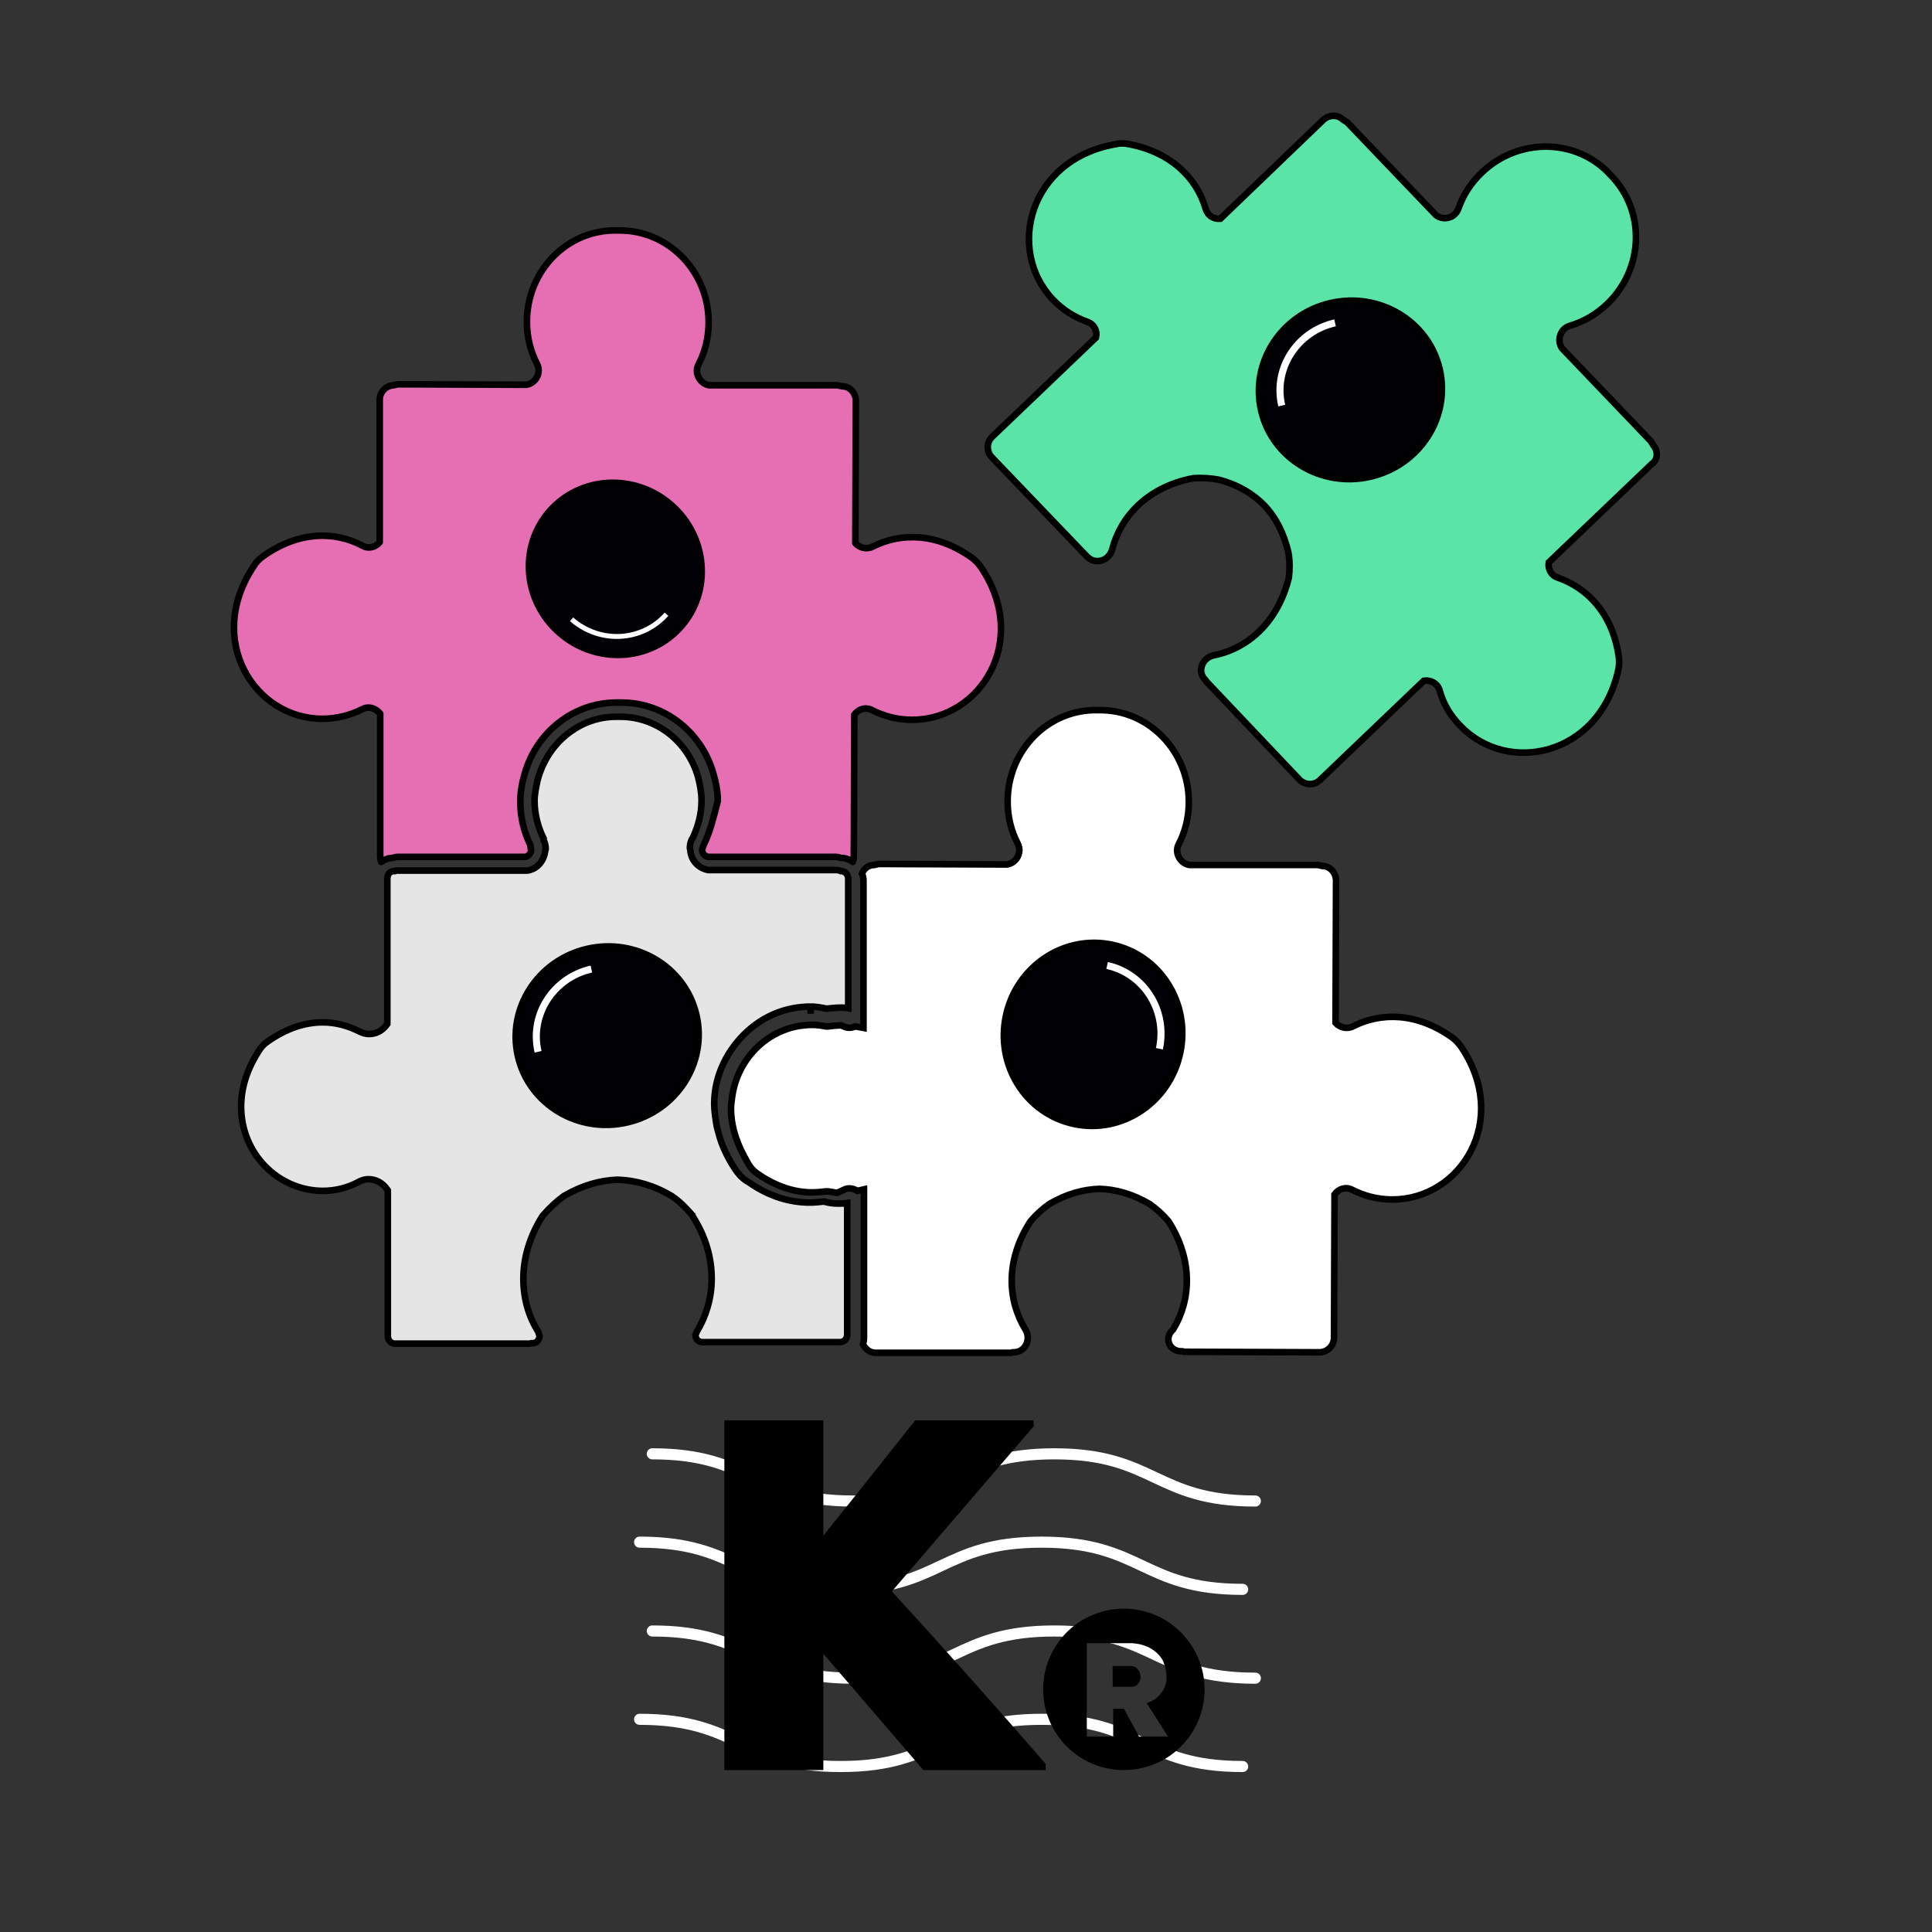
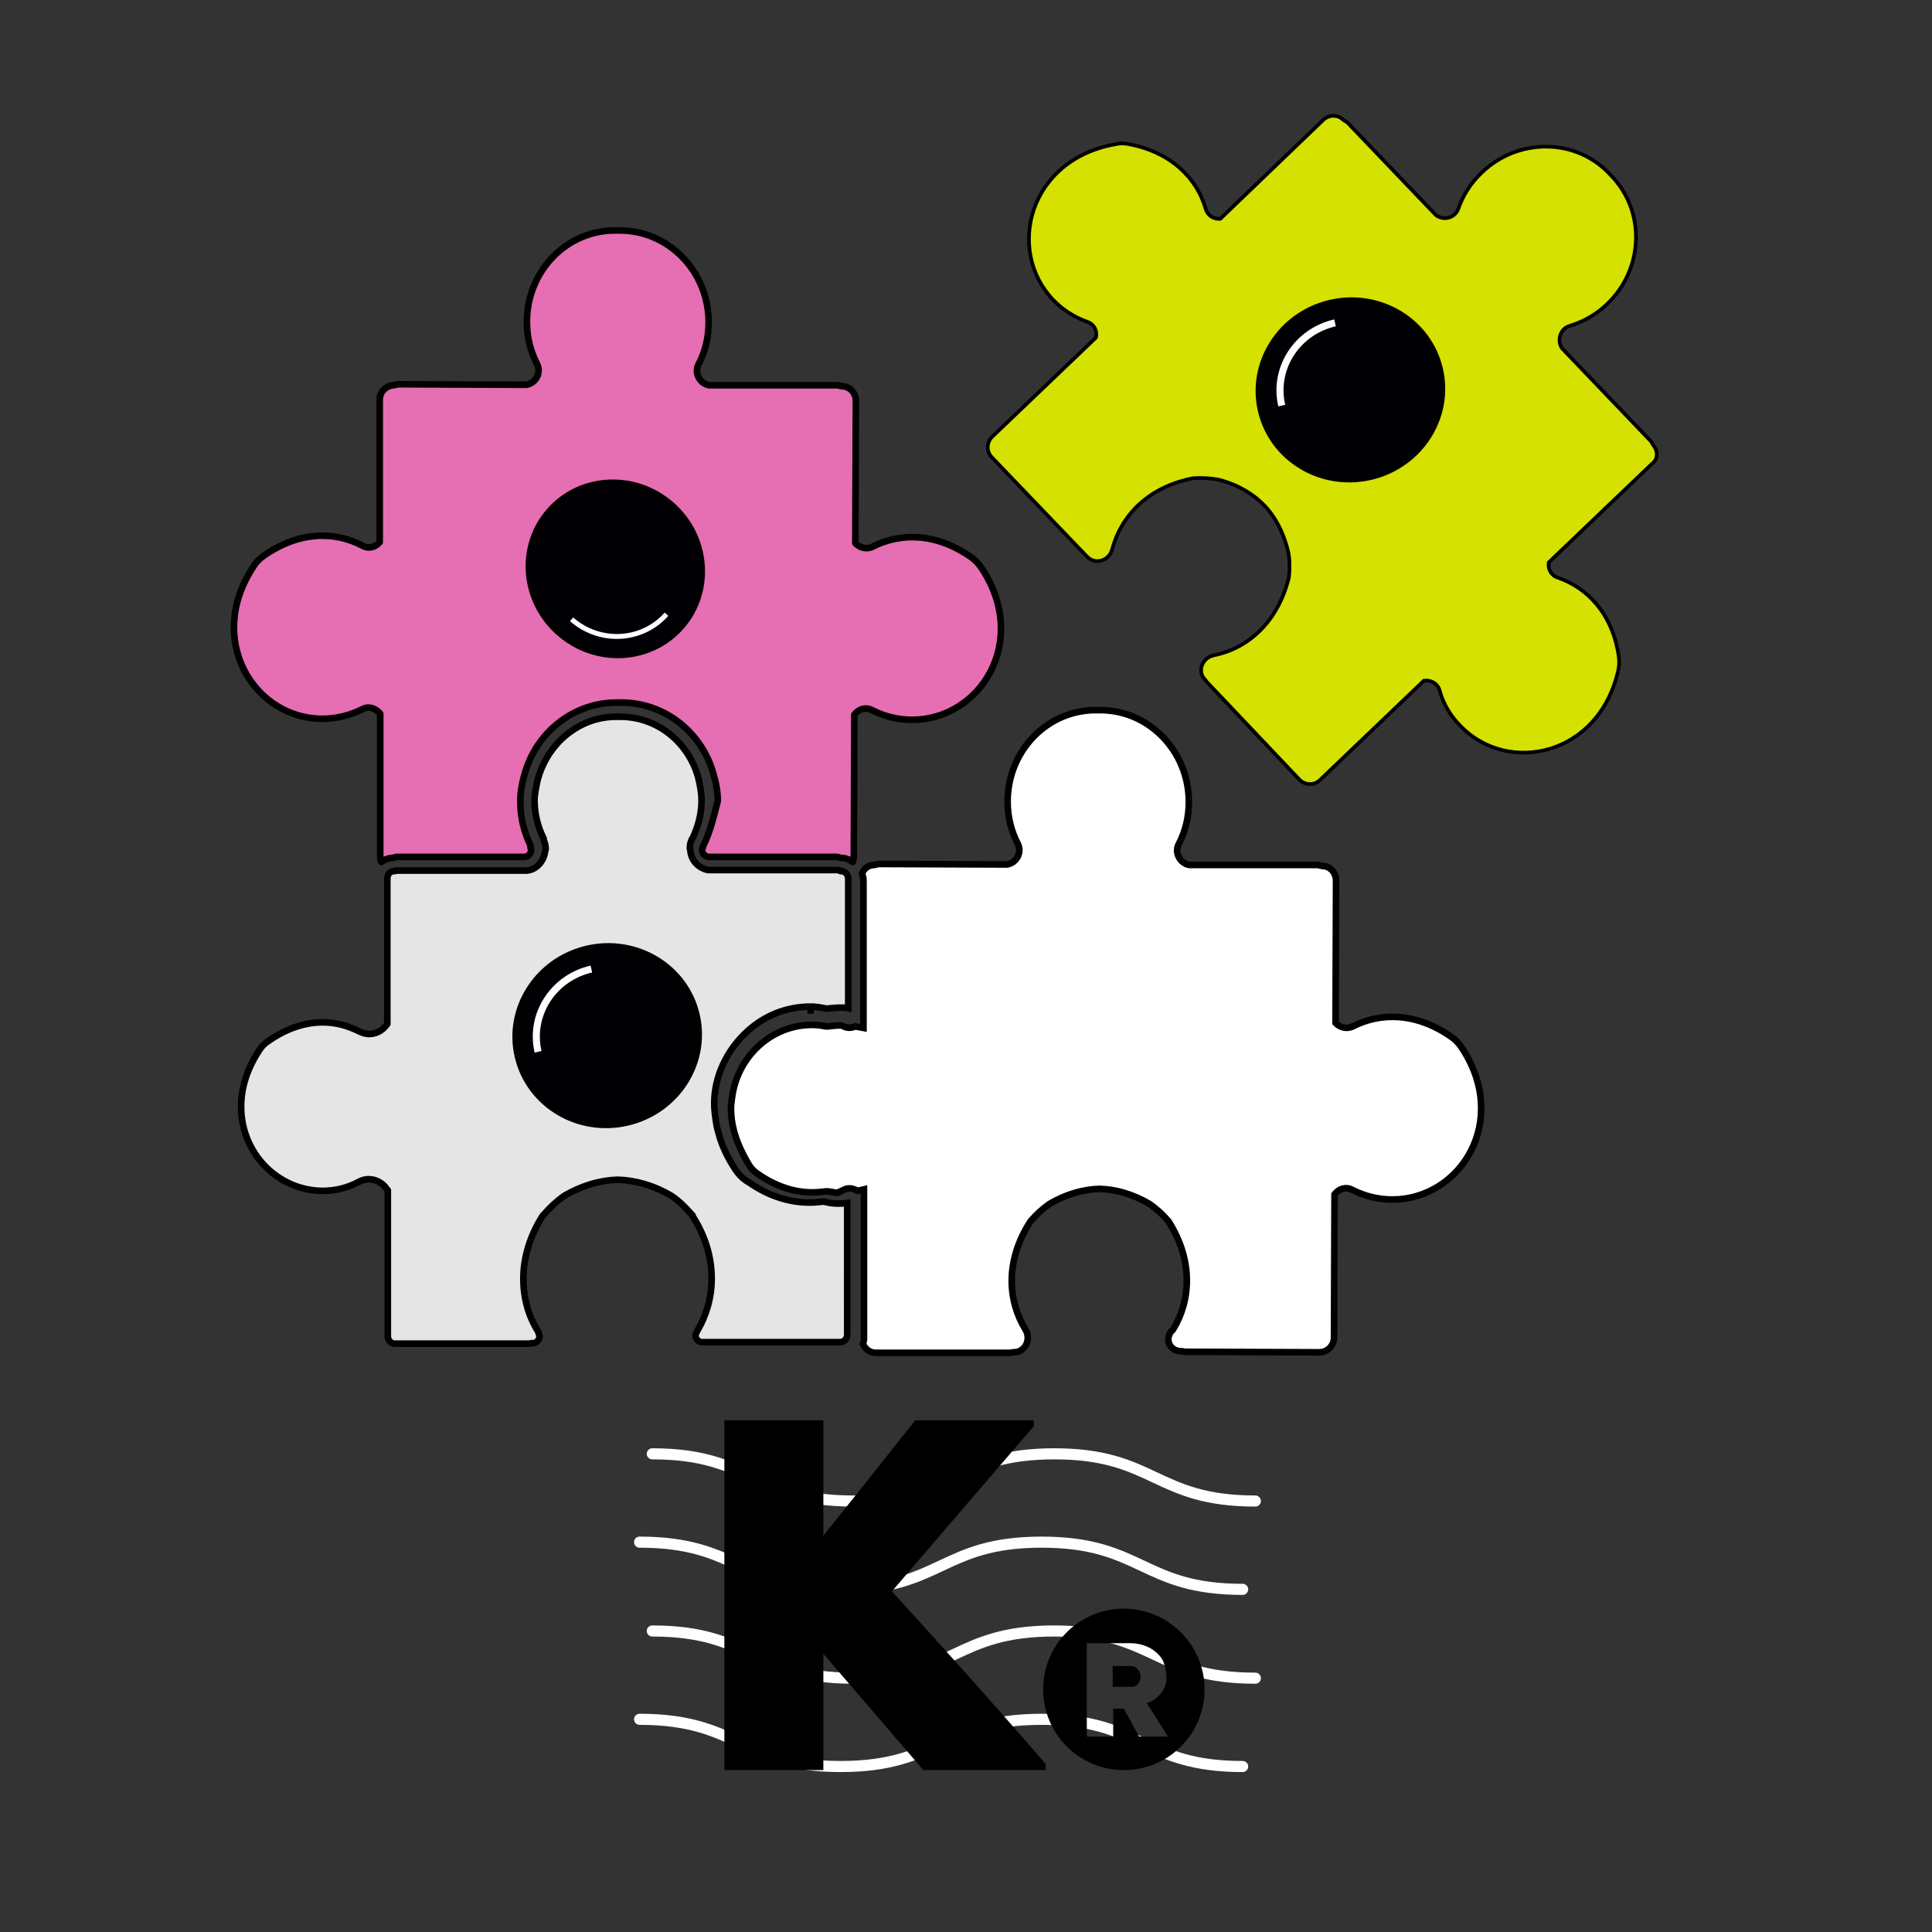
<svg xmlns="http://www.w3.org/2000/svg" id="Layer_1" x="0px" y="0px" viewBox="0 0 380.6 380.6" style="enable-background:new 0 0 380.6 380.6;" xml:space="preserve">
  <rect x="0" y="0" width="380.6" height="380.6" fill="#333333" stroke="none" />
  <style type="text/css">	.st0{fill:none;stroke:#FFFFFF;stroke-width:2.187;stroke-linecap:round;stroke-linejoin:round;stroke-miterlimit:10;}	.st1{fill:none;}	.st2{fill:#D5E100;stroke:#000000;stroke-width:0.722;stroke-miterlimit:10;}	.st3{fill:#1488FF;stroke:#000000;stroke-width:0.56;stroke-miterlimit:10;}	.st4{fill:#E66EB2;stroke:#000000;stroke-width:1.3;stroke-linecap:round;stroke-linejoin:round;stroke-miterlimit:10;}	.st5{fill:#E5E5E5;stroke:#000000;stroke-width:0.56;stroke-miterlimit:10;}	.st6{fill:#5AE4A7;stroke:#000000;stroke-width:1.3;stroke-miterlimit:10;}	.st7{fill:#FFFFFF;stroke:#000000;stroke-width:1.3;stroke-miterlimit:10;}	.st8{fill:#E5E5E5;stroke:#000000;stroke-width:1.3;stroke-miterlimit:10;}	.st9{fill:#000005;stroke:#000000;stroke-width:1.393;stroke-miterlimit:9.999;}	.st10{fill:none;stroke:#FFFFFF;stroke-width:1.393;stroke-miterlimit:10;}	.st11{fill:#000005;stroke:#000000;stroke-width:0.967;stroke-miterlimit:10.001;}	.st12{fill:none;stroke:#FFFFFF;stroke-width:0.967;stroke-miterlimit:10;}	.st13{fill:#000005;stroke:#000000;stroke-width:1.393;stroke-miterlimit:10;}</style>
  <g id="uuid-fa7e9d41-ca25-4c9b-a404-192ca5a017c0" />
  <g>
    <path class="st0" d="M244.8,313.1c-19.8,0-19.8-9.3-39.6-9.3s-19.8,9.3-39.6,9.3s-19.8-9.3-39.6-9.3" />
    <path class="st0" d="M244.8,348c-19.8,0-19.8-9.3-39.6-9.3s-19.8,9.3-39.6,9.3s-19.8-9.3-39.6-9.3" />
    <path class="st0" d="M128.5,286.4c19.8,0,19.8,9.3,39.6,9.3s19.8-9.3,39.6-9.3s19.8,9.3,39.6,9.3" />
    <path class="st0" d="M128.5,321.3c19.8,0,19.8,9.3,39.6,9.3s19.8-9.3,39.6-9.3s19.8,9.3,39.6,9.3" />
  </g>
  <rect class="st1" width="380.6" height="380.6" />
  <path class="st2" d="M325.7,87.7l-0.5-0.8l-17.5-18.3c-1-1.5-0.4-3.8,1.5-4.4c2.7-0.8,5.2-2.2,7.4-4.3c7.3-7,7.6-18.4,0.7-25.4 c-6.6-7.3-18.1-7.5-25.4-0.5c-2.2,2.1-3.7,4.5-4.6,7.1c-0.7,1.9-2.9,2.4-4.4,1.3l-17.5-18.3l-0.8-0.5c-1.1-1.1-2.9-1-4,0.1 l-20.2,19.4c-1.3,0.1-2.5-0.6-2.9-2c-1.7-5.9-6.7-11.1-15.1-12.7c-0.9-0.2-1.8-0.2-2.6,0c-17.2,3-21.6,20.9-12.4,30.6 c2,2.1,4.3,3.5,6.8,4.4c1.4,0.5,2,1.8,1.7,3.1L195.5,86c-1.2,1.1-1.2,3-0.1,4.1l18.4,19.2l0.3,0.3l0.1,0.1c1.6,1.6,4.3,0.8,4.9-1.5 c1.7-6.5,7-12.3,16-14c1.7-0.1,3.4,0,5,0.3c3.8,1,6.8,2.8,9,5.1c2.2,2.3,3.8,5.4,4.7,9.2c0.3,1.6,0.3,3.3,0.1,5 c-2.2,8.9-8.2,14-14.8,15.3c-2.3,0.5-3.3,3.2-1.7,4.8l0.1,0.1l0.2,0.3l18.3,19.3c1.1,1.1,2.9,1.2,4.1,0l20.4-19.5 c1.3-0.2,2.7,0.5,3.1,1.9c0.7,2.6,2.1,5,4.1,7c9.3,9.7,27.3,6,31.1-11c0.2-0.9,0.2-1.8,0.1-2.6c-1.2-8.5-6.2-13.6-12-15.6 c-1.3-0.4-2-1.7-1.8-3l20.3-19.4C326.6,90.6,326.7,88.9,325.7,87.7z" />
  <path class="st3" d="M232.7,266.2h0.2l0.4,0.1l26.6,0.1c1.6,0,2.9-1.3,2.9-2.9l0.1-28.2c0.8-1.1,2.2-1.6,3.5-0.9 c2.4,1.2,5,1.9,7.9,1.9c13.4,0,23.3-15.5,13.6-30c-0.5-0.7-1.1-1.4-1.8-1.9c-7-5-14.1-5-19.6-2.2c-1.2,0.6-2.6,0.2-3.4-0.7l0.1-28 c0-1.6-1.2-2.9-2.7-2.9l-0.9-0.2h-25.3c-1.8-0.3-3-2.4-2.1-4.1c1.3-2.5,2-5.3,2-8.3c0-10.1-8-18.3-17.8-18.1 c-9.9-0.3-17.9,7.9-17.9,18c0,3,0.7,5.8,2,8.3c0.9,1.8-0.3,3.8-2.1,4.1l-25.3-0.1l-0.9,0.2c-1.1,0-2,0.7-2.4,1.7 c0.2,0.4,0.3,0.9,0.3,1.4v29l-1.6-0.3c-0.7,0.3-1.5,0.4-2.3,0l-0.5-0.2c-0.9,0-1.7,0.1-2.6,0.2h-0.2h-0.2c-1-0.2-1.9-0.3-2.7-0.3 c-8.1,0-14.8,6.3-15.8,14.4c-0.1,0.7-0.2,1.4-0.2,2.1c0,2.9,0.8,6,2.5,9.2c0.4,0.7,0.7,1.4,1.2,2.1c0.4,0.6,0.9,1.1,1.5,1.5 c3.7,2.6,7.4,3.7,10.8,3.7c0.9,0,1.8-0.1,2.7-0.2h0.2h0.2c0.7,0.1,1.3,0.2,1.8,0.3c0.4-0.2,0.9-0.4,1.3-0.6c0.9-0.5,1.9-0.3,2.7,0.2 l1.3-0.3v29.4c0,0.4-0.1,0.7-0.2,1.1c0.5,1,1.4,1.7,2.5,1.7h26.6l0.4-0.1h0.2c2.3,0,3.5-2.6,2.3-4.5c-3.5-5.7-4-13.6,1-21.3 c1.1-1.3,2.3-2.4,3.7-3.4c3.4-2,6.7-2.9,9.9-3c3.2,0.1,6.5,1,9.9,3c1.4,1,2.6,2.1,3.7,3.4c4.9,7.7,4.4,15.6,0.9,21.3 C229.2,263.6,230.4,266.2,232.7,266.2z" />
  <path class="st4" d="M138.6,166.5l-0.1,0.2v0.1l-0.2,0.6c0,0.6,0.5,1.3,1.2,1.4h25.1c0.4,0,0.7,0.1,1,0.2l0,0c0.9,0,1.7,0.3,2.4,0.8 l0.2-0.8l0.1-28.2c0.8-1.1,2.2-1.6,3.5-0.9c2.4,1.2,5,1.9,7.9,1.9c13.4,0,23.3-15.5,13.6-30c-0.5-0.7-1.1-1.4-1.8-1.9 c-7-5-14.1-5-19.6-2.2c-1.2,0.6-2.6,0.2-3.4-0.7l0.1-28c0-1.6-1.2-2.9-2.7-2.9l-0.9-0.2h-25.3c-1.8-0.3-3-2.4-2.1-4.1 c1.3-2.5,2-5.3,2-8.3c0-10.1-8-18.3-17.9-18.1c-9.9-0.3-17.9,7.9-17.9,18c0,3,0.7,5.8,2,8.3c0.9,1.8-0.3,3.8-2.1,4.1l-25.3-0.1 l-0.9,0.2c-1.5,0.1-2.7,1.3-2.7,2.9v28c-0.8,1-2.2,1.4-3.4,0.7c-5.5-2.9-12.6-2.9-19.6,2.1c-0.7,0.5-1.4,1.2-1.8,1.9 c-9.7,14.5,0.1,30.1,13.5,30.1c2.8,0,5.5-0.7,7.9-1.9c1.3-0.7,2.7-0.1,3.5,0.9v28.2c0,0.4,0.1,0.7,0.2,1c0.7-0.5,1.5-0.8,2.3-0.8 l0,0c0.3-0.1,0.6-0.2,1-0.2h25.1c0.6-0.1,1.2-0.8,1.1-1.4l-0.1-0.6v-0.1v-0.1v-0.1c-1.3-2.6-2-5.5-2-8.6l0,0v-0.1l0,0l0,0 c0-2,0.4-3.8,0.9-5.5c2.3-8,9.5-13.9,18.1-13.9h0.5h0.4c8.6,0,15.8,5.9,18.1,13.9c0.5,1.7,0.9,3.5,0.9,5.5l0,0 C140.6,160.9,139.9,163.9,138.6,166.5z" />
  <path class="st5" d="M147.3,203.1c3.3-3,7.6-4.8,12.4-4.8v1.4v-1.4c1.1,0,2.2,0.2,3.1,0.4c1-0.1,1.9-0.2,2.9-0.2 c0.5,0,0.9,0,1.4,0.1v-25.5c0-0.8-0.6-1.4-1.2-1.5h-0.1h-0.2l-0.2-0.1l-0.4-0.1h-25.4h-0.1c-2-0.4-3.4-2-3.5-3.9l-0.1-0.4 c0-0.6,0.1-1.2,0.4-1.8l0,0l0.1-0.1l0,0c1.1-2.3,1.8-4.8,1.8-7.5l0,0c0-1.6-0.3-3.1-0.7-4.7c-2-6.9-8.1-11.8-15.3-11.8h-0.4l0,0l0,0 h-0.4c-3.4,0-6.5,1.1-9.1,3c-2.9,2.1-5.1,5.2-6.2,8.8c-0.3,0.9-0.4,1.8-0.6,2.7c-0.1,0.7-0.2,1.3-0.2,2l0,0l0,0 c0,2.7,0.7,5.3,1.8,7.5v0.1v0.1v0.1l0,0c0.3,0.6,0.4,1.2,0.4,1.8l-0.1,0.3c-0.2,1.9-1.5,3.6-3.5,3.9h-0.1H78.4h-0.2H78l-0.2,0.1 h-0.2c-0.7,0-1.3,0.6-1.3,1.5v28.6l-0.3,0.4c-0.8,1-2,1.6-3.3,1.6c-0.6,0-1.3-0.2-1.9-0.5c-2.2-1.1-4.6-1.8-7.2-1.8 c-3.4,0-7.1,1.1-10.9,3.8c-0.6,0.4-1.1,0.9-1.5,1.5c-2.6,3.9-3.7,7.7-3.7,11.3c0,9.2,7.2,16.5,16,16.6l0,0c2.6,0,5-0.6,7.2-1.8 c0.6-0.3,1.2-0.5,1.9-0.5c1.4,0,2.7,0.7,3.5,1.8l0.3,0.4v28.7c0,0.9,0.7,1.5,1.4,1.5h26.5l0.4-0.1h0.1h0.2c0.4,0,0.7-0.2,0.9-0.4 c0.2-0.3,0.4-0.6,0.4-1l-0.3-0.9c-1.9-3-2.9-6.6-2.9-10.4c0-4,1.2-8.3,3.8-12.4l0.1-0.1l0.1-0.1c1.2-1.4,2.5-2.6,4-3.7l0,0l0,0 c3.6-2.1,7.2-3.1,10.6-3.2l0,0l0,0c3.4,0.1,7.1,1.1,10.6,3.2l0,0l0,0c1.5,1,2.8,2.3,4,3.7l0.1,0.1v0.1c2.7,4.2,3.8,8.4,3.8,12.4 c0,3.8-1.1,7.4-2.9,10.4L137,263c0,0.4,0.2,0.8,0.4,1s0.5,0.4,0.9,0.4h0.3h0.1h0.3h26.5c0.7,0,1.4-0.6,1.4-1.5V237 c-0.6,0.1-1.2,0.1-1.9,0.1l0,0c-1.1,0-2-0.2-2.7-0.4c-0.9,0.1-1.9,0.2-2.8,0.2c-3.9,0-8-1.2-12-4l-0.5-0.3c-0.9-0.6-1.6-1.4-2.2-2.3 c-1.5-2.3-2.6-4.6-3.2-6.9c-0.2-0.7-0.4-1.4-0.5-2.1c-0.2-1.3-0.4-2.6-0.4-3.9C140.7,211.9,143.3,206.7,147.3,203.1z" />
-   <path class="st6" d="M325.7,87.7l-0.5-0.8l-17.5-18.3c-1-1.5-0.4-3.8,1.5-4.4c2.7-0.8,5.2-2.2,7.4-4.3c7.3-7,7.6-18.4,0.7-25.4 c-6.6-7.3-18.1-7.5-25.4-0.5c-2.2,2.1-3.7,4.5-4.6,7.1c-0.7,1.9-2.9,2.4-4.4,1.3l-17.5-18.3l-0.8-0.5c-1.1-1.1-2.9-1-4,0.1 l-20.2,19.4c-1.3,0.1-2.5-0.6-2.9-2c-1.7-5.9-6.7-11.1-15.1-12.7c-0.9-0.2-1.8-0.2-2.6,0c-17.2,3-21.6,20.9-12.4,30.6 c2,2.1,4.3,3.5,6.8,4.4c1.4,0.5,2,1.8,1.7,3.1L195.5,86c-1.2,1.1-1.2,3-0.1,4.1l18.4,19.2l0.3,0.3l0.1,0.1c1.6,1.6,4.3,0.8,4.9-1.5 c1.7-6.5,7-12.3,16-14c1.7-0.1,3.4,0,5,0.3c3.8,1,6.8,2.8,9,5.1c2.2,2.3,3.8,5.4,4.7,9.2c0.3,1.6,0.3,3.3,0.1,5 c-2.2,8.9-8.2,14-14.8,15.3c-2.3,0.5-3.3,3.2-1.7,4.8l0.1,0.1l0.2,0.3l18.3,19.3c1.1,1.1,2.9,1.2,4.1,0l20.4-19.5 c1.3-0.2,2.7,0.5,3.1,1.9c0.7,2.6,2.1,5,4.1,7c9.3,9.7,27.3,6,31.1-11c0.2-0.9,0.2-1.8,0.1-2.6c-1.2-8.5-6.2-13.6-12-15.6 c-1.3-0.4-2-1.7-1.8-3l20.3-19.4C326.6,90.6,326.7,88.9,325.7,87.7z" />
  <path class="st7" d="M232.7,266.2h0.2l0.4,0.1l26.6,0.1c1.6,0,2.9-1.3,2.9-2.9l0.1-28.2c0.8-1.1,2.2-1.6,3.5-0.9 c2.4,1.2,5,1.9,7.9,1.9c13.4,0,23.3-15.5,13.6-30c-0.5-0.7-1.1-1.4-1.8-1.9c-7-5-14.1-5-19.6-2.2c-1.2,0.6-2.6,0.2-3.4-0.7l0.1-28 c0-1.6-1.2-2.9-2.7-2.9l-0.9-0.2h-25.3c-1.8-0.3-3-2.4-2.1-4.1c1.3-2.5,2-5.3,2-8.3c0-10.1-8-18.3-17.8-18.1 c-9.9-0.3-17.9,7.9-17.9,18c0,3,0.7,5.8,2,8.3c0.9,1.8-0.3,3.8-2.1,4.1l-25.3-0.1l-0.9,0.2c-1.1,0-2,0.7-2.4,1.7 c0.2,0.4,0.3,0.9,0.3,1.4v29l-1.6-0.3c-0.7,0.3-1.5,0.4-2.3,0l-0.5-0.2c-0.9,0-1.7,0.1-2.6,0.2h-0.2h-0.2c-1-0.2-1.9-0.3-2.7-0.3 c-8.1,0-14.8,6.3-15.8,14.4c-0.1,0.7-0.2,1.4-0.2,2.1c0,2.9,0.8,6,2.5,9.2c0.4,0.7,0.7,1.4,1.2,2.1c0.4,0.6,0.9,1.1,1.5,1.5 c3.7,2.6,7.4,3.7,10.8,3.7c0.9,0,1.8-0.1,2.7-0.2h0.2h0.2c0.7,0.1,1.3,0.2,1.8,0.3c0.4-0.2,0.9-0.4,1.3-0.6c0.9-0.5,1.9-0.3,2.7,0.2 l1.3-0.3v29.4c0,0.4-0.1,0.7-0.2,1.1c0.5,1,1.4,1.7,2.5,1.7h26.6l0.4-0.1h0.2c2.3,0,3.5-2.6,2.3-4.5c-3.5-5.7-4-13.6,1-21.3 c1.1-1.3,2.3-2.4,3.7-3.4c3.4-2,6.7-2.9,9.9-3c3.2,0.1,6.5,1,9.9,3c1.4,1,2.6,2.1,3.7,3.4c4.9,7.7,4.4,15.6,0.9,21.3 C229.2,263.6,230.4,266.2,232.7,266.2z" />
  <path class="st8" d="M147.3,203.1c3.3-3,7.6-4.8,12.4-4.8v1.4v-1.4c1.1,0,2.2,0.2,3.1,0.4c1-0.1,1.9-0.2,2.9-0.2 c0.5,0,0.9,0,1.4,0.1v-25.5c0-0.8-0.6-1.4-1.2-1.5h-0.1h-0.2l-0.2-0.1l-0.4-0.1h-25.4h-0.1c-2-0.4-3.4-2-3.5-3.9l-0.1-0.4 c0-0.6,0.1-1.2,0.4-1.8l0,0l0.1-0.1l0,0c1.1-2.3,1.8-4.8,1.8-7.5l0,0c0-1.6-0.3-3.1-0.7-4.7c-2-6.9-8.1-11.8-15.3-11.8h-0.4l0,0l0,0 h-0.4c-3.4,0-6.5,1.1-9.1,3c-2.9,2.1-5.1,5.2-6.2,8.8c-0.3,0.9-0.4,1.8-0.6,2.7c-0.1,0.7-0.2,1.3-0.2,2l0,0l0,0 c0,2.7,0.7,5.3,1.8,7.5v0.1v0.1v0.1l0,0c0.3,0.6,0.4,1.2,0.4,1.8l-0.1,0.3c-0.2,1.9-1.5,3.6-3.5,3.9h-0.1H78.4h-0.2H78l-0.2,0.1 h-0.2c-0.7,0-1.3,0.6-1.3,1.5v28.6l-0.3,0.4c-0.8,1-2,1.6-3.3,1.6c-0.6,0-1.3-0.2-1.9-0.5c-2.2-1.1-4.6-1.8-7.2-1.8 c-3.4,0-7.1,1.1-10.9,3.8c-0.6,0.4-1.1,0.9-1.5,1.5c-2.6,3.9-3.7,7.7-3.7,11.3c0,9.2,7.2,16.5,16,16.6l0,0c2.6,0,5-0.6,7.2-1.8 c0.6-0.3,1.2-0.5,1.9-0.5c1.4,0,2.7,0.7,3.5,1.8l0.3,0.4v28.7c0,0.9,0.7,1.5,1.4,1.5h26.5l0.4-0.1h0.1h0.2c0.4,0,0.7-0.2,0.9-0.4 c0.2-0.3,0.4-0.6,0.4-1l-0.3-0.9c-1.9-3-2.9-6.6-2.9-10.4c0-4,1.2-8.3,3.8-12.4l0.1-0.1l0.1-0.1c1.2-1.4,2.5-2.6,4-3.7l0,0l0,0 c3.6-2.1,7.2-3.1,10.6-3.2l0,0l0,0c3.4,0.1,7.1,1.1,10.6,3.2l0,0l0,0c1.5,1,2.8,2.3,4,3.7l0.1,0.1v0.1c2.7,4.2,3.8,8.4,3.8,12.4 c0,3.8-1.1,7.4-2.9,10.4L137,263c0,0.4,0.2,0.8,0.4,1s0.5,0.4,0.9,0.4h0.3h0.1h0.3h26.5c0.7,0,1.4-0.6,1.4-1.5V237 c-0.6,0.1-1.2,0.1-1.9,0.1l0,0c-1.1,0-2-0.2-2.7-0.4c-0.9,0.1-1.9,0.2-2.8,0.2c-3.9,0-8-1.2-12-4l-0.5-0.3c-0.9-0.6-1.6-1.4-2.2-2.3 c-1.5-2.3-2.6-4.6-3.2-6.9c-0.2-0.7-0.4-1.4-0.5-2.1c-0.2-1.3-0.4-2.6-0.4-3.9C140.7,211.9,143.3,206.7,147.3,203.1z" />
  <g>
-     <ellipse transform="matrix(0.21 -0.978 0.978 0.21 -29.176 371.436)" class="st9" cx="215.2" cy="203.8" rx="18" ry="17.5" />
    <path class="st10" d="M218.1,190.2c7.3,1.6,11.9,8.9,10.3,16.4" />
  </g>
  <g>
    <ellipse transform="matrix(0.658 -0.753 0.753 0.658 -42.944 129.562)" class="st11" cx="121.2" cy="112.1" rx="16.9" ry="17.4" />
    <path class="st12" d="M131.3,121c-4.8,5.4-13.1,5.9-18.7,1" />
  </g>
  <g>
    <ellipse transform="matrix(0.974 -0.227 0.227 0.974 -43.185 32.474)" class="st13" cx="119.6" cy="204" rx="18" ry="17.5" />
    <path class="st10" d="M106,207.2c-1.7-7.3,3-14.6,10.5-16.3" />
  </g>
  <g>
    <ellipse transform="matrix(0.974 -0.227 0.227 0.974 -10.489 62.386)" class="st13" cx="266" cy="76.8" rx="18" ry="17.5" />
    <path class="st10" d="M252.5,79.9c-1.7-7.3,3-14.6,10.5-16.3" />
  </g>
  <path d="M203.7,280.9l-28,32.6c9.7,10.6,20.8,23,30.3,34v1.2h-24.1l-19.7-22.9v22.9h-19.5v-68.9h19.5v22.7 c5.9-7.3,12.3-15.4,18.1-22.7h23.3L203.7,280.9L203.7,280.9z M224.6,329.7c0.1,0.4,0.1,0.8,0,1.2c-0.1,0.4-0.3,0.7-0.6,1 s-0.7,0.4-1.2,0.4h-3.6v-4.1h3.5c0.5,0,0.9,0.1,1.2,0.4S224.5,329.3,224.6,329.7z M237.3,332.8c0,8.8-7.1,15.9-15.9,15.9 s-15.9-7.1-15.9-15.9s7.1-15.9,15.9-15.9S237.3,324.1,237.3,332.8z M230.1,342.1l-4.2-6.6c1.1-0.3,2.1-1,2.8-1.9s1.1-1.9,1.1-3 s-0.2-2.2-0.6-3.2c-0.4-1-1.3-1.9-2.4-2.6c-1.2-0.7-2.6-1.1-4.3-1.1h-8.4v18.4h5.2v-5.5h2.1l3,5.5L230.1,342.1L230.1,342.1z" />
</svg>